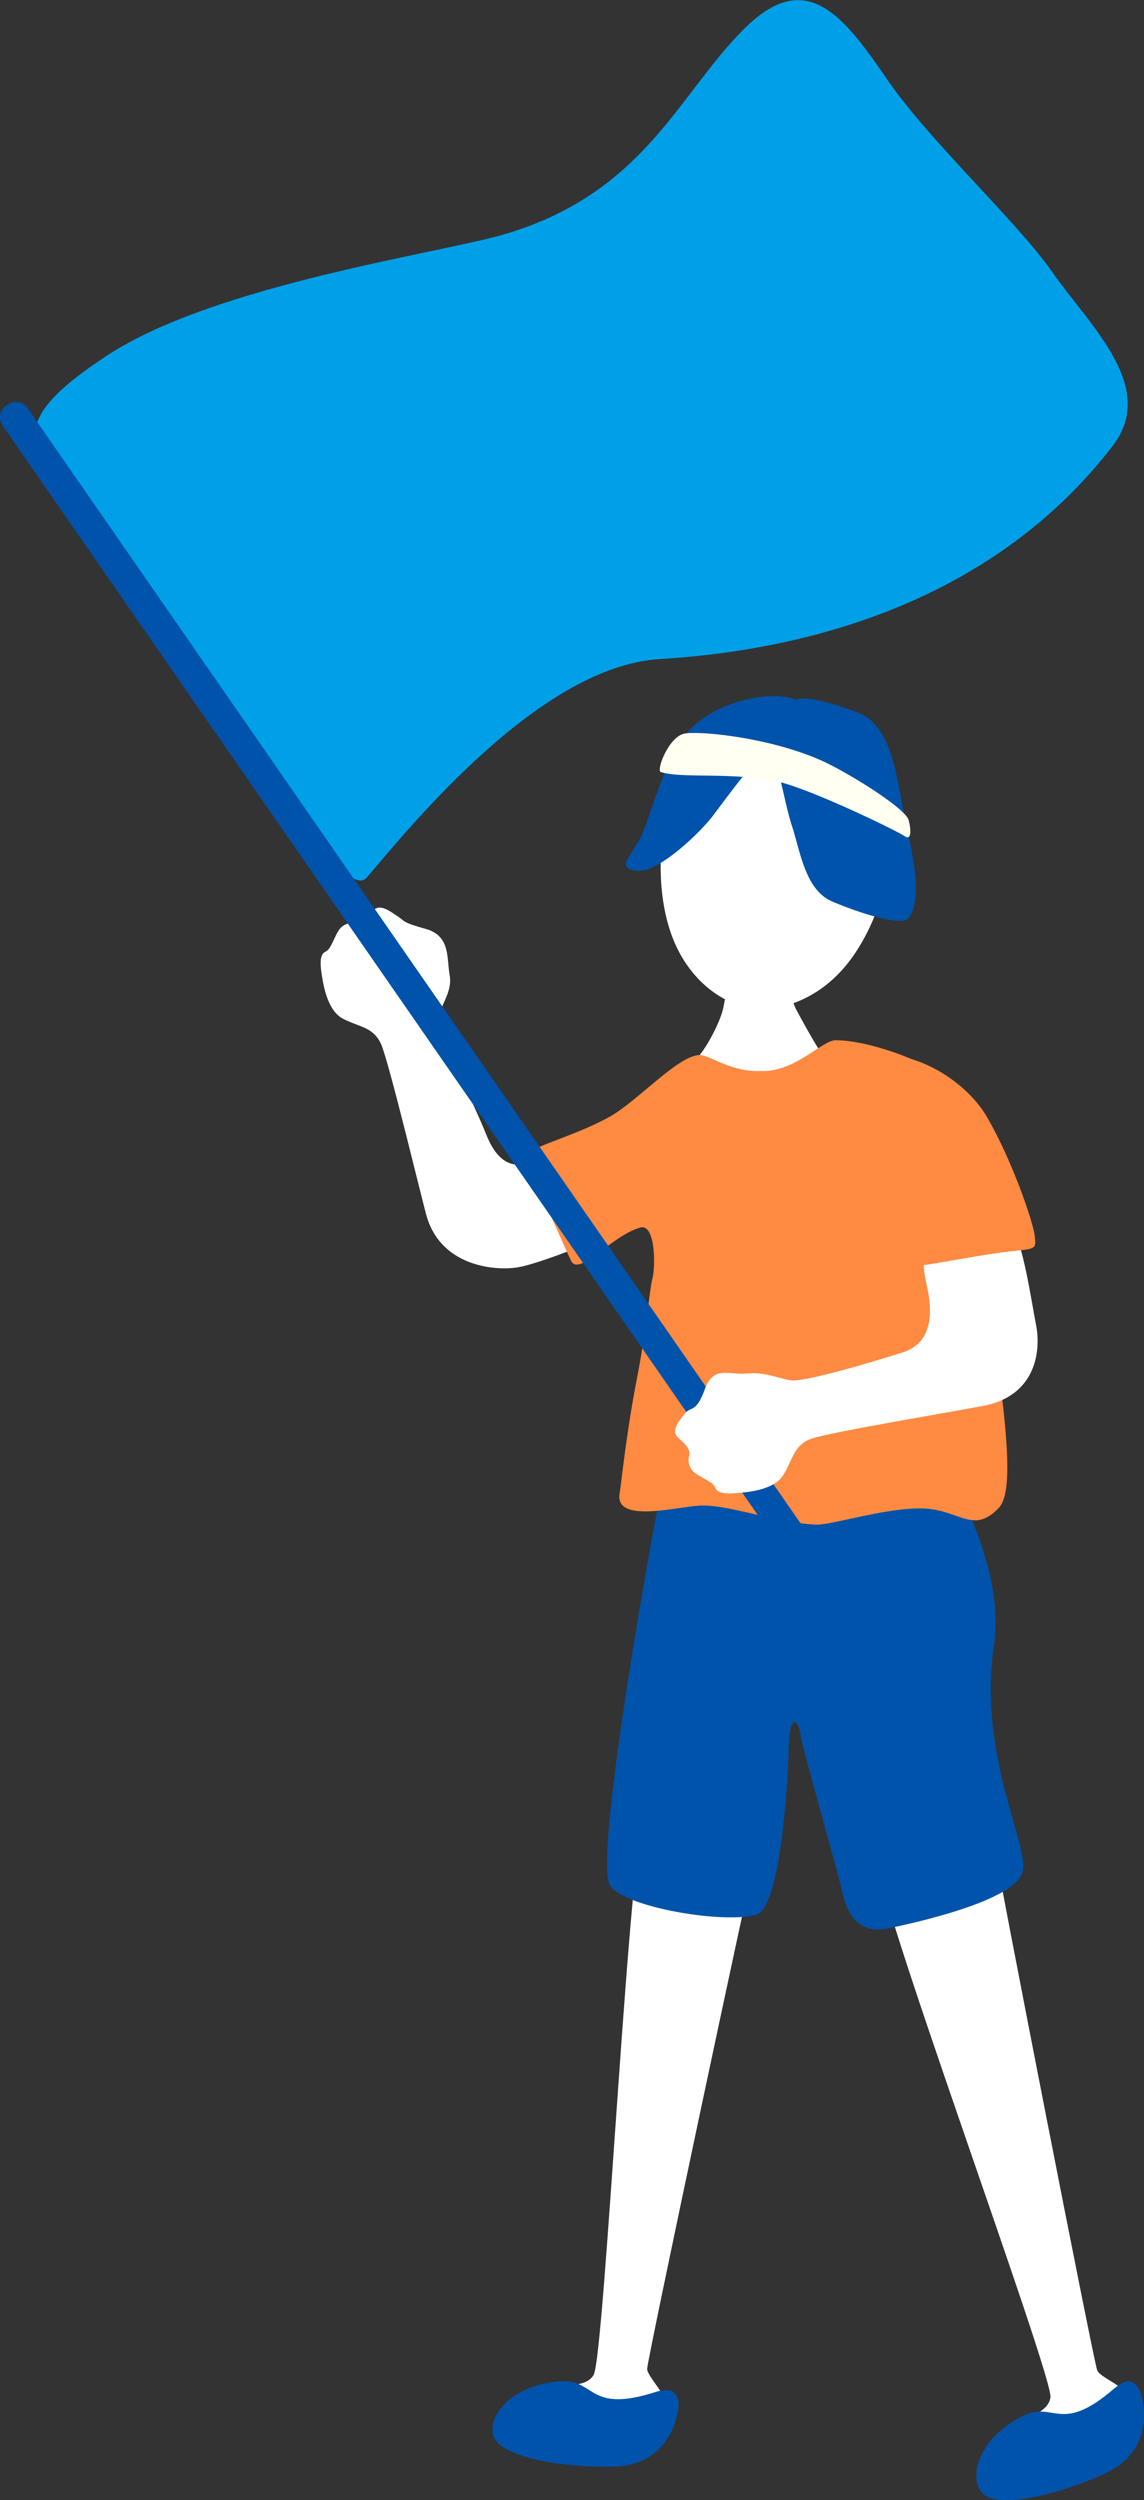
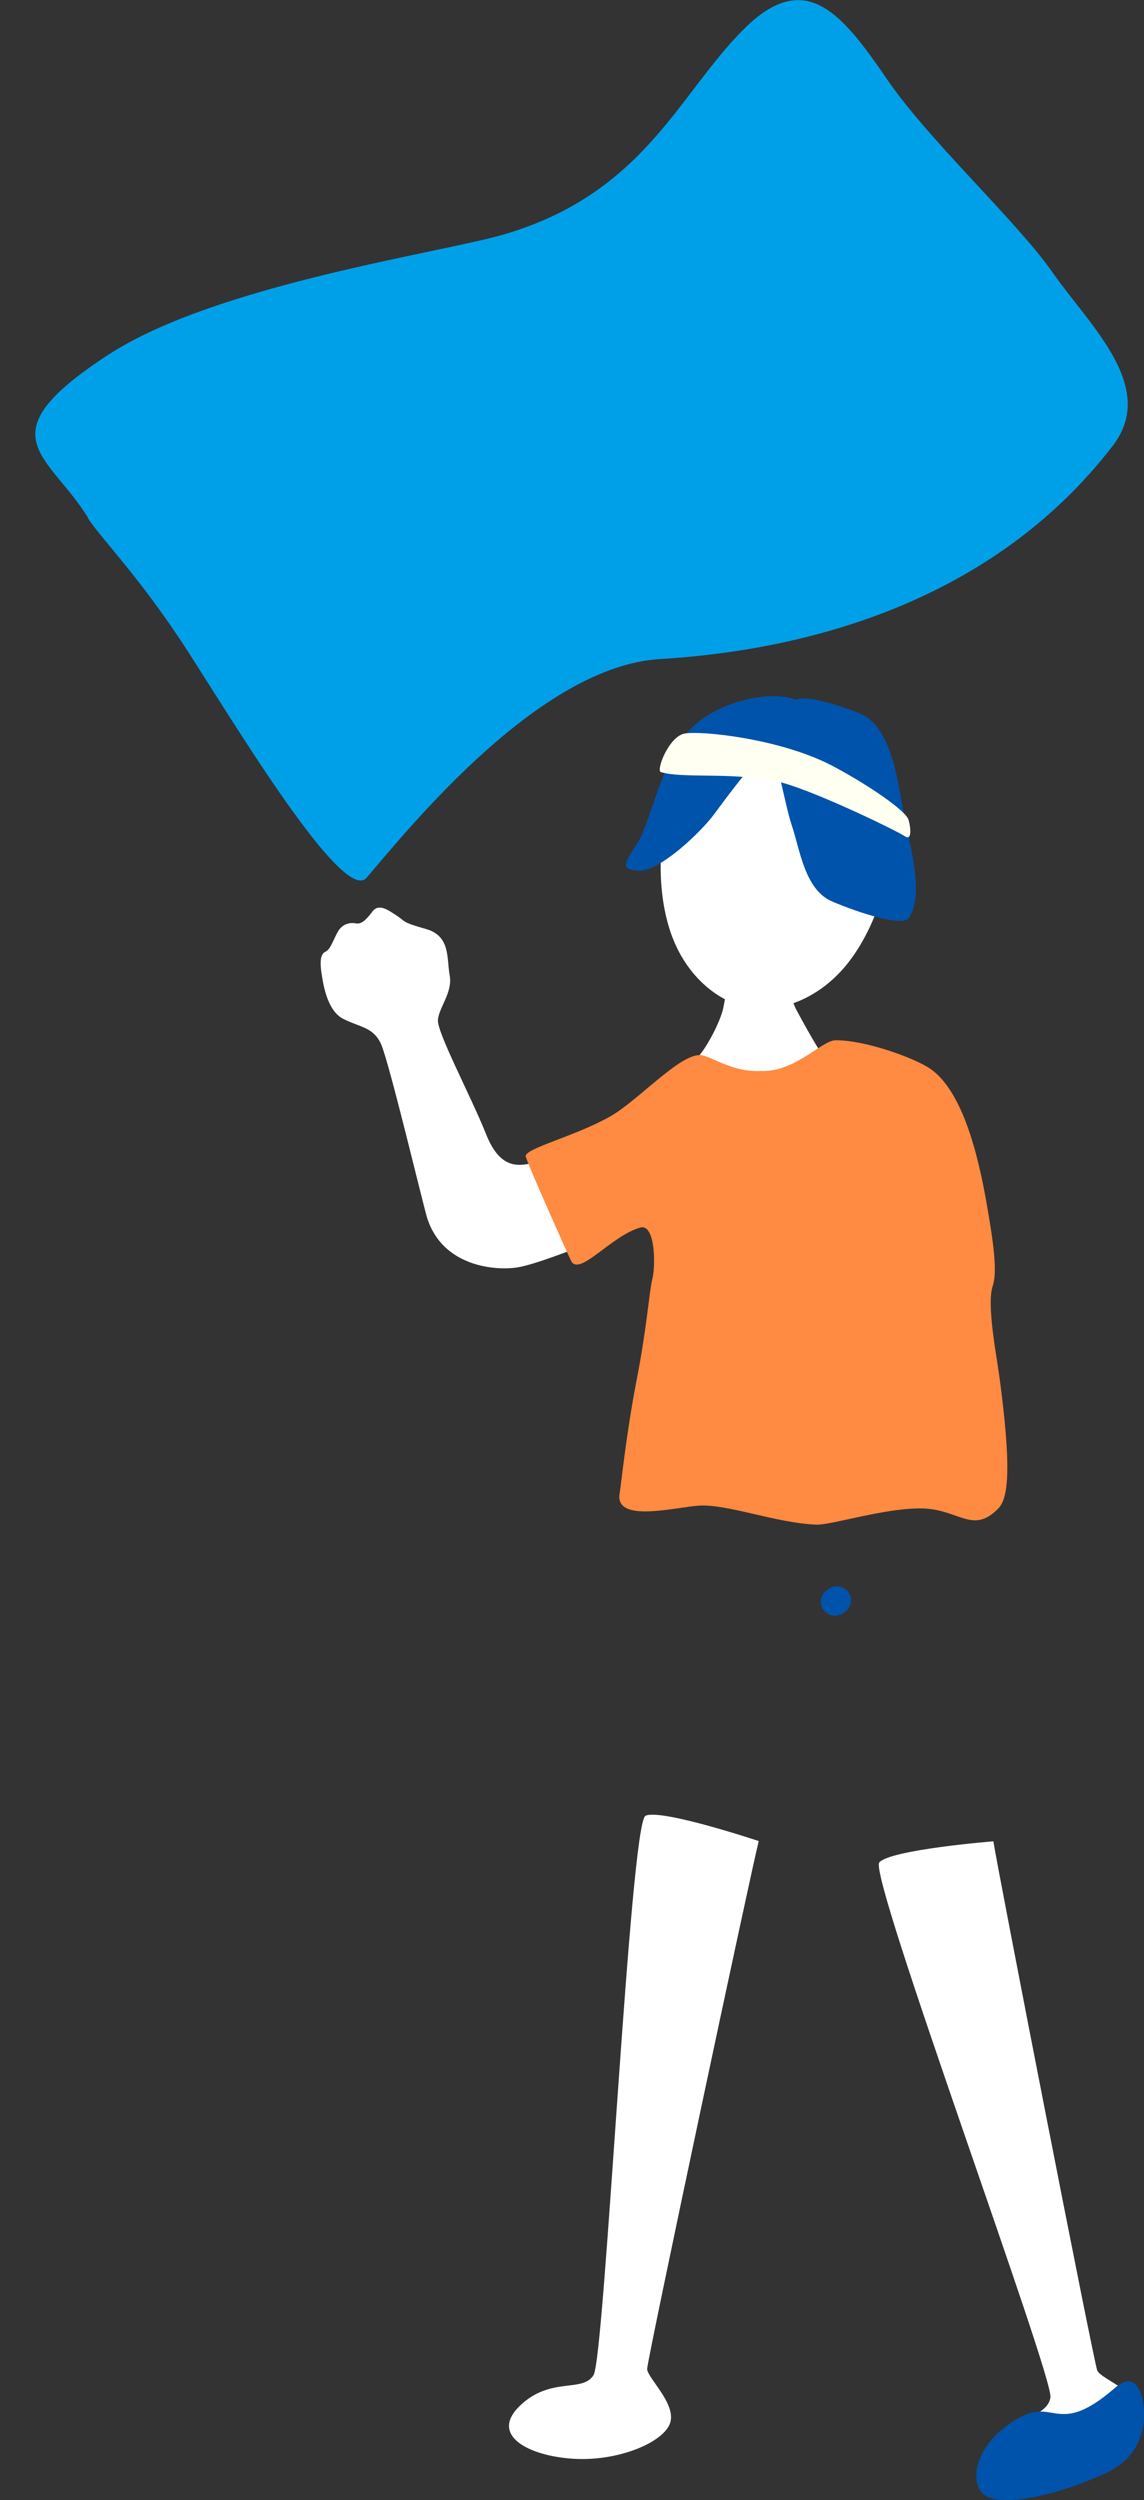
<svg xmlns="http://www.w3.org/2000/svg" id="_層_2" viewBox="0 0 98.2 214.51">
  <rect x="0" y="0" width="98.2" height="214.51" fill="#333333" stroke="none" />
  <defs>
    <style>.cls-1{fill:#0053ab;}.cls-2{fill:#fff;}.cls-3{fill:#fffff2;}.cls-4{fill:#ff8a41;}.cls-5{fill:#00a0e9;}</style>
  </defs>
  <g id="_層_1-2">
    <g>
      <path class="cls-2" d="M94.19,203.41c-.3-.71-8.5-42.72-8.92-45.42,0,0-8.82,.71-9.79,1.81-.98,1.1,14.97,44.11,14.69,45.91-.14,.89-.96,1.27-1.93,1.84-.99,.58-2.13,1.35-2.85,3.05-1.43,3.36,2.35,3.69,6.01,2.39,3.65-1.3,6.57-4.33,6.44-6.07-.07-.9-.95-1.61-1.83-2.19-.83-.55-1.66-.97-1.81-1.32Z" />
      <path class="cls-1" d="M87.72,207.33c2.77-1.42,3.25,1.64,7.89-2.36,1.07-.93,1.69-.76,2.14-.01,.46,.75,1.54,5.27-2.92,7.29-4.47,2.01-9.18,2.94-10.45,1.72-1.27-1.22-.54-4.65,3.34-6.64Z" />
      <path class="cls-2" d="M55.55,203.26c0-.77,8.9-42.63,9.58-45.29,0,0-8.39-2.8-9.72-2.17-1.33,.62-3.5,46.45-4.46,47.99-.47,.76-1.38,.8-2.5,.94-1.14,.15-2.49,.41-3.82,1.69-2.63,2.53,.72,4.31,4.59,4.55,3.87,.24,7.74-1.41,8.3-3.06,.29-.85-.24-1.85-.82-2.73-.55-.83-1.15-1.55-1.15-1.92Z" />
-       <path class="cls-1" d="M80.7,125.2c.19,.38,5.71,8.63,4.61,16.04-1.4,9.46,3.19,17.35,2.44,19.47-.93,2.63-10.48,4.52-11.44,4.74-.96,.22-3.15,.47-3.94-2.85-.8-3.32-3.49-12.54-3.63-13.65-.14-1.11-.95-2.44-1.04,1.1-.09,3.54-.77,13.74-2.81,14.26-3.1,.79-11.94-.8-12.61-2.71-1.2-3.39,4.31-33.63,4.76-35.1,.45-1.47,23.66-1.31,23.66-1.31Z" />
-       <path class="cls-1" d="M48.07,204.33c3.1-.22,2.34,2.78,8.18,.92,1.35-.43,1.85-.04,1.98,.83,.13,.87-.65,5.46-5.54,5.56-4.9,.1-9.6-.89-10.29-2.51-.69-1.62,1.32-4.49,5.67-4.8Z" />
      <path class="cls-2" d="M55.46,94.56c-1.83,1.02-6.91,4.3-9.42,5.12-1.92,.63-3.27,.27-4.33-2.4-1.27-3.18-4.19-8.67-4.12-9.75s1.28-2.36,1.01-3.84c-.27-1.48,.09-3.38-2.04-3.98-2.14-.6-1.74-.65-2.47-1.12-.73-.48-1.56-1.11-2.11-.39-.54,.72-.96,1.12-1.42,1.03-.46-.09-1.16-.01-1.57,.73-.41,.74-.62,1.52-1.07,1.71-.44,.19-.45,.97-.33,1.76s.42,3.23,1.85,3.98c1.43,.74,2.6,.69,3.27,2.18,.68,1.49,3.61,13.79,3.95,14.89,1.33,4.24,5.92,4.57,7.79,4.26,2.74-.45,12.98-4.84,13.81-5.71,.83-.87-.64-9.66-2.81-8.45Z" />
      <path class="cls-2" d="M62.82,82.67c.35,0,3.83-.2,4.26-.25,.19,.71,.81,3.33,1.26,4.19s2.13,3.9,2.57,4.32c-.76,1.21-9.77,1.36-11.54,.24,.91-.46,2.5-3.48,2.73-4.75,.23-1.28,.72-3.28,.71-3.76Z" />
      <path class="cls-4" d="M65.43,91.9c2.83,.05,5.13-2.61,6.26-2.64,2.5-.05,6.91,1.54,8.23,2.49,2.21,1.59,3.71,5.58,4.7,11.11,.7,3.9,1,6.29,.59,7.5-.53,1.57,.34,5.98,.6,7.93,1.01,7.6,.76,10.22-.09,11.11-2.2,2.3-3.38,.11-6.53,.03-3.15-.08-7.82,1.44-9.12,1.39-3.49-.14-7.66-1.8-10.1-1.63-2.04,.14-7.24,1.52-6.78-1.06,.12-.66,.55-5.05,1.47-9.78,.87-4.43,1.07-7.57,1.34-8.63,.28-1.06,.27-4.77-1.05-4.39-2.49,.71-5.24,4.25-5.93,2.85-.33-.67-3.73-8.28-3.89-8.95-.16-.67,4.21-1.72,7.22-3.42,2.43-1.37,5.91-5.31,7.73-5.28,.93,.02,2.74,1.53,5.35,1.36Z" />
      <g>
        <path class="cls-2" d="M72.37,83.13c-2.41,2.73-5.58,3.75-8.03,3.34-2.45-.41-5.12-2.4-6.51-5.77-2.91-7.04-.42-21.38,10.73-19.52,11.15,1.86,8.85,16.24,3.81,21.95Z" />
        <path class="cls-1" d="M68.32,60.05c-2.29-.95-7.64,.28-9.69,3.28-2.06,3-2.86,7.25-3.84,8.88-.98,1.63-1.81,2.38,0,2.5,1.82,.12,5.42-3.38,6.45-4.77,1.03-1.38,3.91-5.33,4.68-5.44s1.36,4.28,2.05,6.33c.69,2.05,1.11,5.51,3.44,6.51,2.33,1,6.07,2.2,6.6,1.43,1.37-1.99,.07-6.35-.46-9.13-.53-2.77-1.03-7.38-3.82-8.46-2.79-1.08-4.8-1.46-5.42-1.14Z" />
      </g>
      <path class="cls-3" d="M56.73,66.25c-.44-.14,.69-3.07,2.04-3.31,1.46-.26,8.18,.44,12.6,2.73,2.54,1.32,6.04,3.59,6.57,4.56,.15,.27,.47,2.03-.26,1.53-.73-.5-8.32-4.18-11.1-4.74-3.9-.78-8.01-.21-9.84-.77Z" />
      <g>
        <path class="cls-5" d="M7.55,44.41c-3.41-5.5-8.97-6.99,1.73-13.96,9.24-6.02,28.48-8.73,33.96-10.33,12.08-3.54,14.96-12.01,20.64-17.65,5.21-5.17,8.32-1.44,12.24,4.3,3.64,5.33,11.14,12.17,14.27,16.66,3.13,4.49,9.02,9.77,5.12,14.83-10.1,13.12-25.71,17.5-38.86,18.29-10.22,.61-21.17,14.05-25.18,18.76-1.98,2.32-11.16-12.93-15.35-19.43-4.19-6.49-7.52-9.73-8.6-11.47Z" />
-         <path class="cls-1" d="M72.83,136.62c.38,.55,.24,1.3-.3,1.68l-.17,.12c-.55,.38-1.3,.24-1.68-.3L.21,36.5c-.38-.55-.24-1.3,.3-1.68l.17-.12c.55-.38,1.3-.24,1.68,.3l70.46,101.62Z" />
+         <path class="cls-1" d="M72.83,136.62c.38,.55,.24,1.3-.3,1.68l-.17,.12c-.55,.38-1.3,.24-1.68-.3c-.38-.55-.24-1.3,.3-1.68l.17-.12c.55-.38,1.3-.24,1.68,.3l70.46,101.62Z" />
      </g>
-       <path class="cls-2" d="M81.31,105.99c-2.27,.81-2.24,2.12-1.76,4.28,.44,1.97,.7,4.88-2.04,5.76-3.26,1.04-8.5,2.55-9.57,2.41-1.07-.14-2.34-.76-3.84-.59-1.5,.16-2.85-.74-3.6,1.35-.75,2.09-1.2,1.42-1.73,2.11-.53,.69-1.22,1.48-.54,2.07,.68,.59,1.05,1.03,.93,1.49-.12,.45-.09,1.15,.62,1.61,.71,.46,1.47,.73,1.63,1.19,.16,.46,.93,.52,1.73,.45,.8-.07,3.25-.19,4.1-1.56,.84-1.37,.87-2.54,2.4-3.11,1.53-.57,14.01-2.63,15.13-2.9,4.32-1.03,4.54-4.91,4.18-6.77-.45-2.38-1.18-7.23-1.99-8.12-.81-.88-3.48-.44-5.65,.34Z" />
-       <path class="cls-4" d="M73.92,91.01c3.11-1.64,8.62,1.13,10.77,4.78,2.15,3.66,4,9.06,4.13,10.25,.13,1.19,.13,1.09-2.26,1.35-2.39,.27-6.51,1.12-8.03,1.26s-1.64-.51-1.5-3.89c.15-3.38-3.82-5.58-3.97-7.65-.15-2.07,0-5.66,.85-6.11Z" />
    </g>
  </g>
</svg>